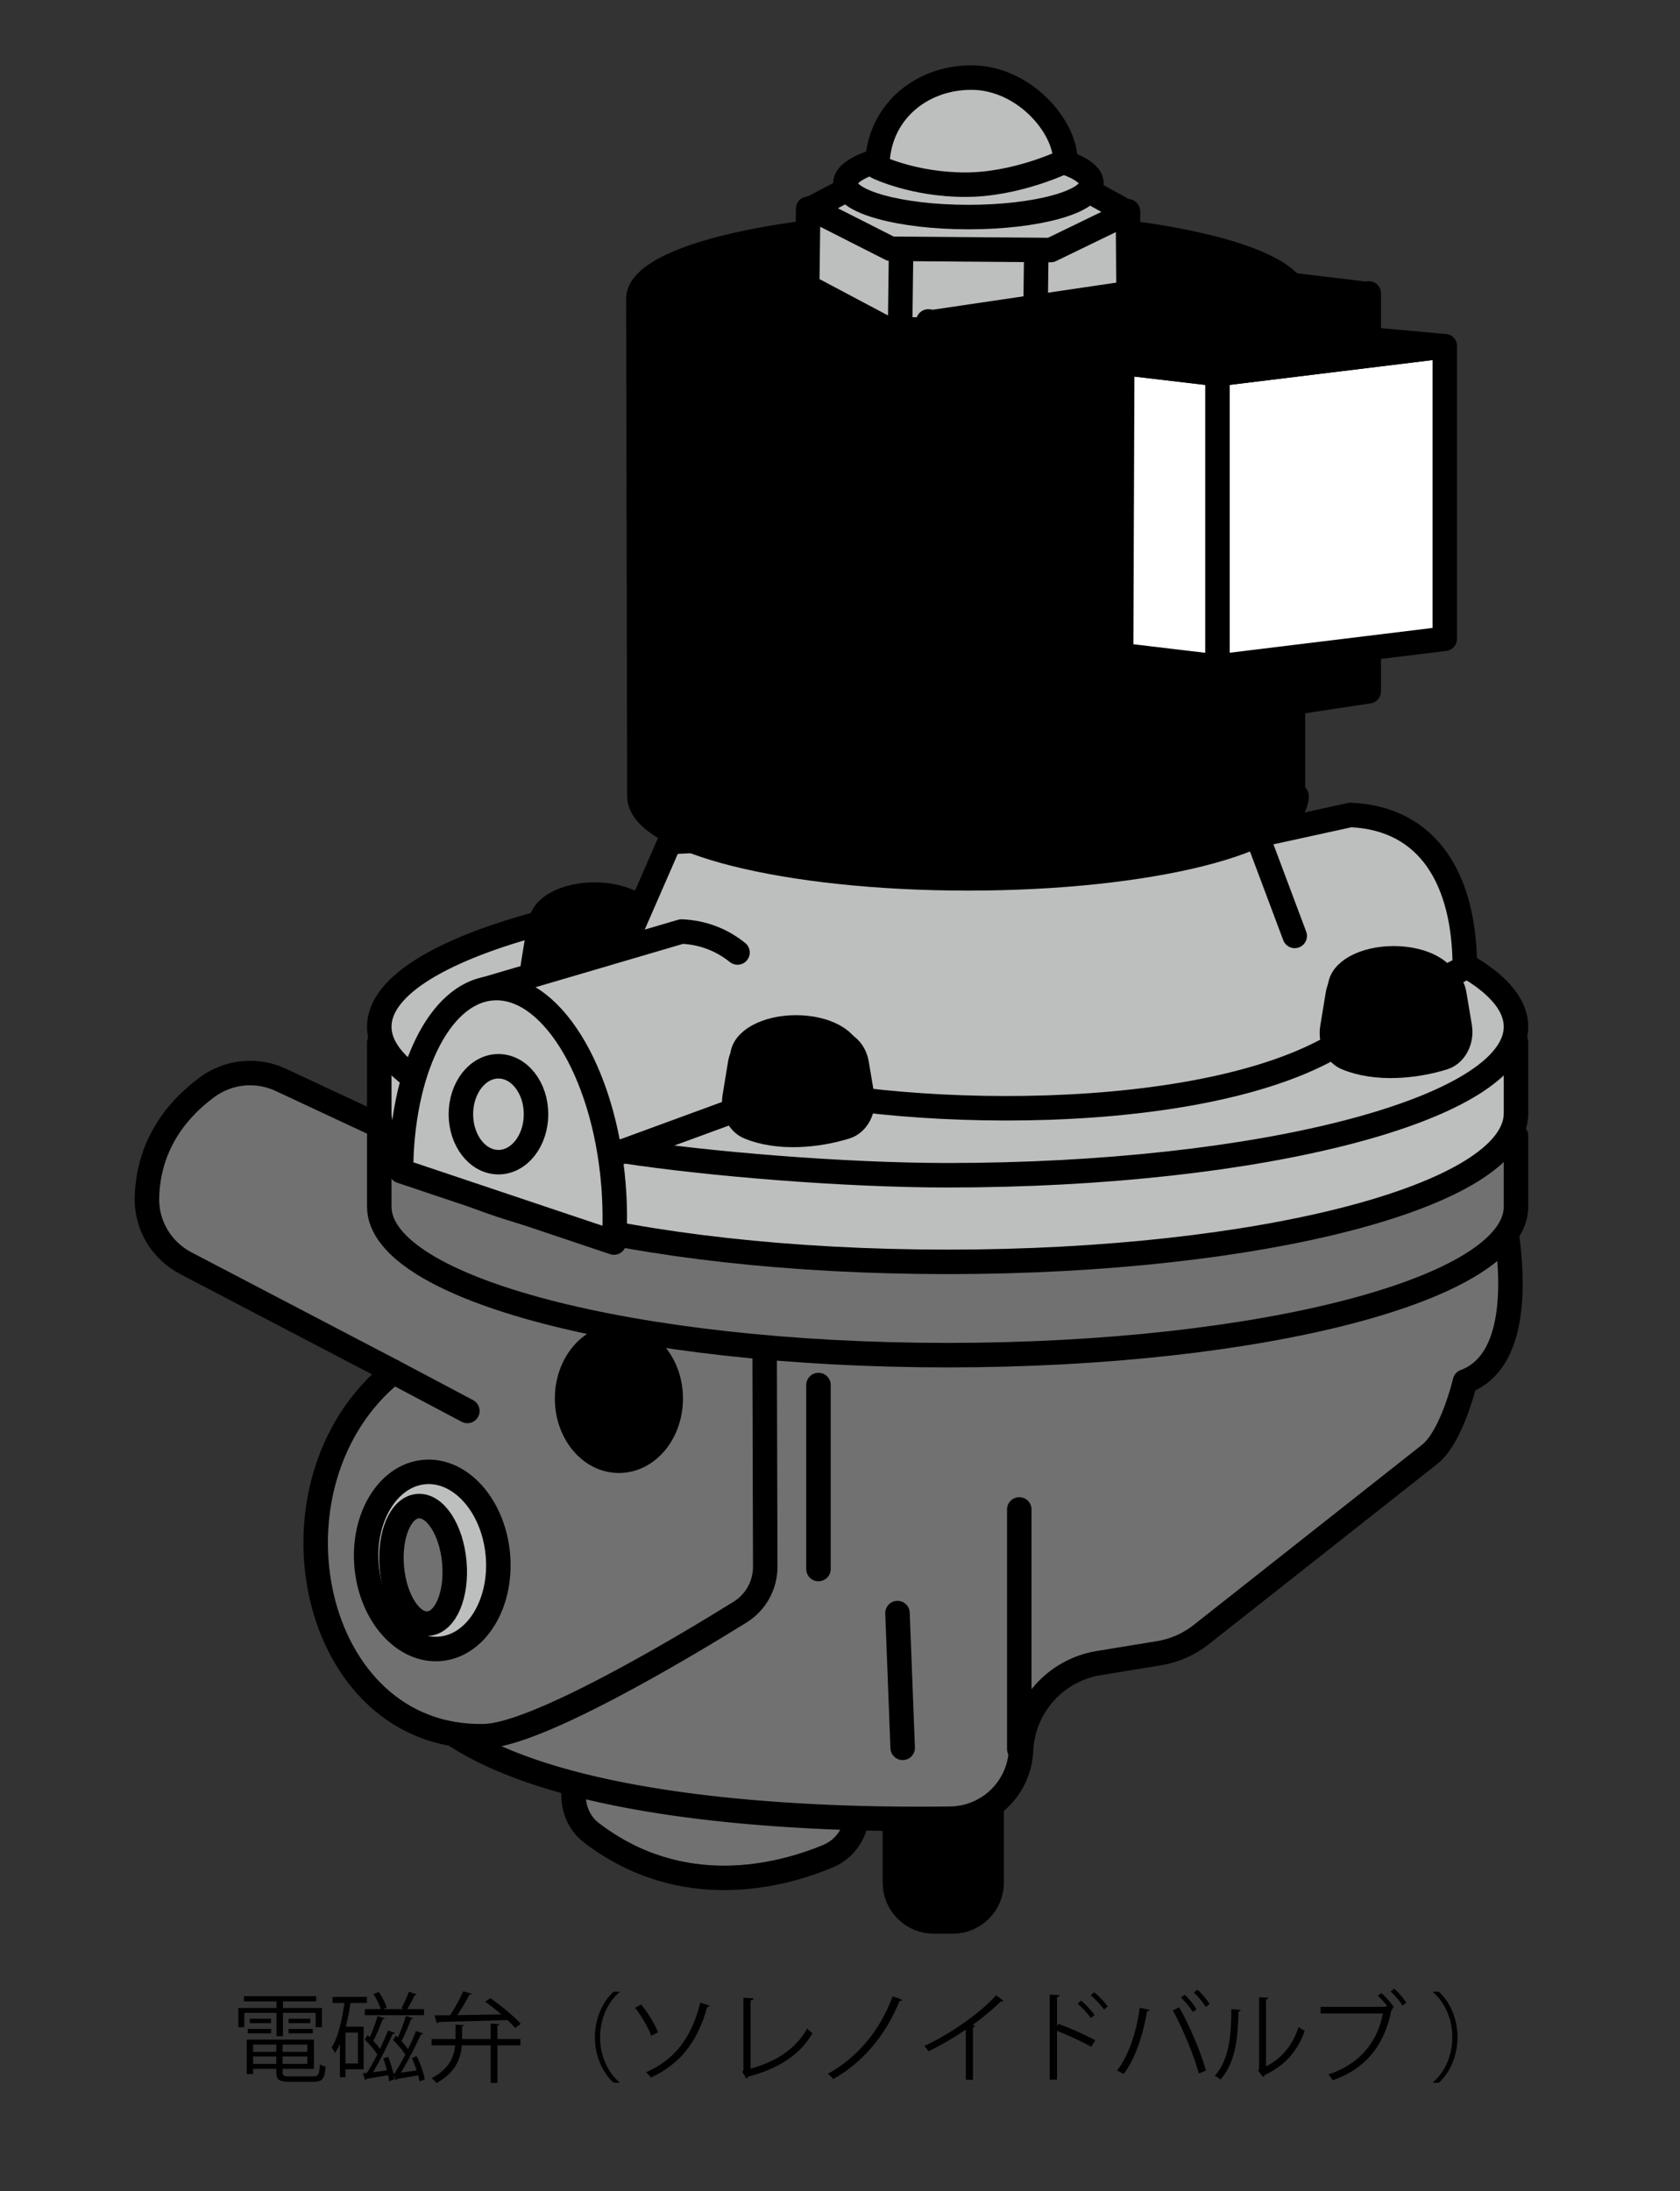
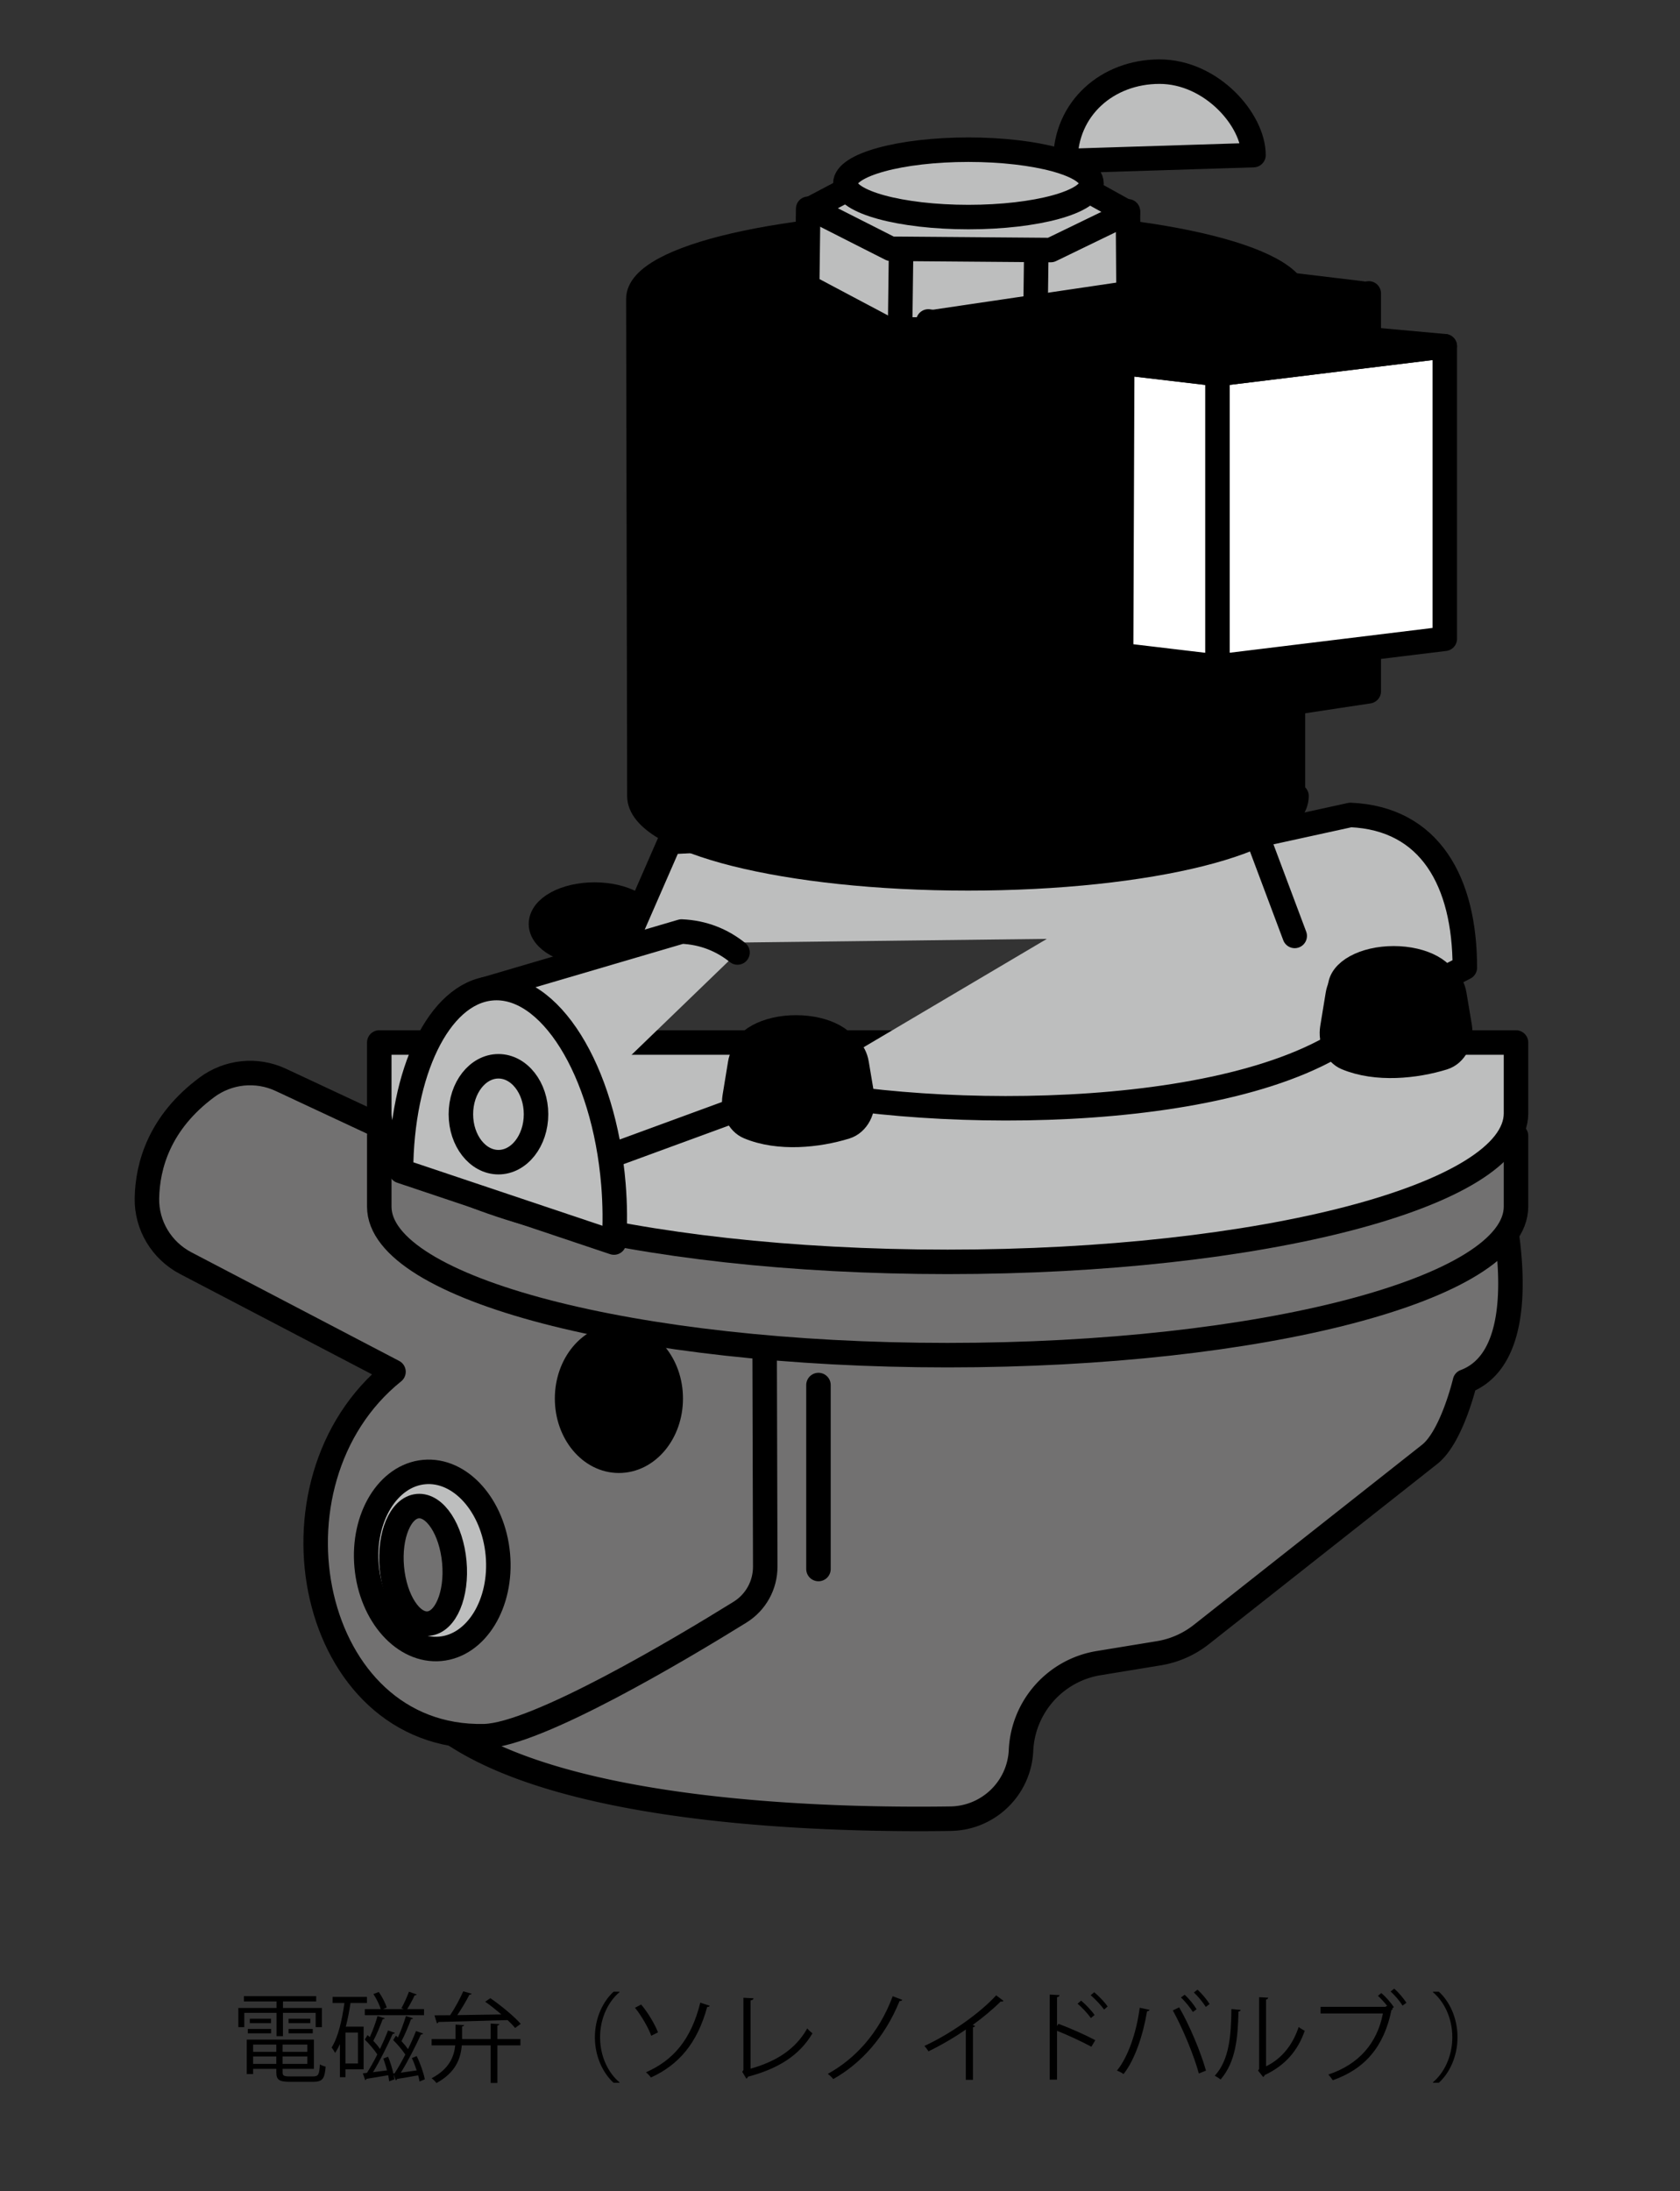
<svg xmlns="http://www.w3.org/2000/svg" width="205.786" height="268.357" xml:space="preserve">
  <rect width="100%" height="100%" fill="#333333" stroke="none" />
  <g stroke="#000" stroke-width="3" stroke-linecap="round" stroke-linejoin="round">
-     <path d="M116.701 235.334h-2.317c-2.632 0-4.766-2.134-4.766-4.767v-12.896c0-2.633 2.134-4.767 4.766-4.767h2.317c2.633 0 4.767 2.134 4.767 4.767v12.896c-.001 2.633-2.135 4.767-4.767 4.767z" />
-     <path fill="#727171" d="M70.261 209.52v10.423c0 1.767.79 3.467 2.195 4.538 11.097 8.466 23.129 5.282 28.951 2.864 2.158-.896 3.556-2.999 3.556-5.335v-14.184" />
    <path fill="#727171" d="M55.344 151.859v60.387c14.582 9.897 46.08 10.718 61.082 10.5 4.642-.067 8.428-3.727 8.64-8.363h0c.246-5.363 4.214-9.823 9.512-10.691l7.376-1.209a11.371 11.371 0 0 0 5.199-2.293l27.968-22.066c2.731-2.154 4.324-8.919 4.324-8.919 9.84-3.697 3.65-25.279 3.65-25.279" />
    <path fill="#727171" d="m63.437 145.829-29.054-13.577c-2.953-1.379-6.43-1.021-9.045.923-5.821 4.327-7.262 9.595-7.34 13.566-.065 3.34 1.792 6.418 4.753 7.966L48.2 168.011c-16.82 13.525-10.313 45.105 11.11 44.63 6.41-.143 24.132-10.723 31.333-15.188 1.934-1.198 3.1-3.309 3.093-5.583l-.075-26.863" />
    <ellipse transform="rotate(-5.215 52.938 191.092)" fill="#BDBEBE" cx="52.945" cy="191.117" rx="8.069" ry="10.871" />
    <ellipse transform="rotate(-5.215 51.797 191.593)" fill="#727171" cx="51.818" cy="191.66" rx="3.842" ry="7.223" />
    <ellipse cx="75.811" cy="171.289" rx="6.348" ry="7.618" />
    <path fill="#727171" d="M100.255 169.634v22.534m15.822-26.194c38.45 0 69.62-8.146 69.62-18.194v-8.671H46.457v8.671c0 10.048 31.169 18.194 69.62 18.194z" />
    <path fill="#BDBEBE" d="M116.077 154.548c38.45 0 69.62-8.146 69.62-18.194v-8.672H46.457v8.672c0 10.048 31.169 18.194 69.62 18.194z" />
-     <path fill="#BDBEBE" d="M53.312 133.629c-4.393-2.385-6.855-5.059-6.855-7.883 0-10.048 31.17-18.194 69.62-18.194s69.62 8.146 69.62 18.194c0 10.049-31.17 18.194-69.62 18.194-12.761 0-29.399-1.394-39.683-2.96" />
-     <path d="m65.309 118.083.669-4.089c.25-1.529 1.375-2.633 2.683-2.633h8.908c1.303 0 2.425 1.095 2.681 2.617l.666 3.963c.286 1.699-.592 3.36-2 3.795-3.42 1.059-8.198 1.564-11.887.022-1.261-.526-1.976-2.115-1.72-3.675z" />
    <ellipse cx="72.823" cy="113.16" rx="6.559" ry="3.597" />
    <path fill="#BDBEBE" d="M97.153 133.367c20.764 4.286 59.627 3.633 71.468-9.318l10.809-5.534c0-10.554-4.279-18.28-14.013-18.703l-18.284 4.002" />
    <path fill="#BDBEBE" d="m76.573 115.603 5.447-12.473 70.859-3.736 5.713 15.235" />
    <path d="M158.813 36.601c0-5.132-18.046-9.293-40.309-9.293-22.262 0-40.309 4.161-40.309 9.293 0 .494.125 60.891.125 60.891 0 5.57 18.019 10.085 40.247 10.085s40.247-4.516 40.247-10.085c-.001-.001-.001-60.397-.001-60.891z" />
    <path fill="none" d="M152.882 41.456c-7.089 2.663-19.833 4.438-34.377 4.438-13.914 0-26.181-1.625-33.424-4.098" />
    <path fill="#BDBEBE" d="M96.71 127.632c.297 1.889.442 3.823.442 5.735l-22.114 8.11m15.301-24.819c-1.896-1.516-4.174-2.452-6.853-2.568l-24.098 7.082s4.525 20.372 4.631 20.901" />
    <path fill="#BDBEBE" d="M49.12 143.429c.047-12.07 4.614-21.728 11.016-22.381 7.139-.729 13.855 10.016 15.003 23.997.202 2.46.218 4.855.068 7.138l-26.087-8.754z" />
    <path d="m89.99 134.354.669-4.089c.25-1.529 1.375-2.633 2.683-2.633h8.909c1.303 0 2.425 1.095 2.681 2.616l.666 3.963c.285 1.699-.592 3.36-2 3.796-3.42 1.059-8.198 1.564-11.887.022-1.261-.526-1.976-2.116-1.721-3.675z" />
    <ellipse cx="97.504" cy="129.431" rx="6.56" ry="3.597" />
    <path d="m163.201 125.89.669-4.089c.25-1.529 1.375-2.633 2.684-2.633h8.908c1.303 0 2.425 1.095 2.681 2.616l.665 3.963c.286 1.699-.592 3.36-2 3.796-3.42 1.059-8.198 1.564-11.888.022-1.259-.526-1.974-2.116-1.719-3.675z" />
    <ellipse cx="170.715" cy="120.967" rx="6.559" ry="3.597" />
    <ellipse fill="#BDBEBE" cx="61.057" cy="136.466" rx="4.602" ry="5.872" />
-     <path fill="#727171" d="m48.201 168.011 9.047 4.797m67.605 12.06v29.337m-14.918-16.642.635 16.505" />
    <g fill="#BDBEBE">
      <path d="m98.873 35.079 9.893 5.251 19.605.156 9.864-4.782-.071-9.826-39.169-.312z" />
      <path d="m128.729 20.807 9.436 5.234-9.457 4.584-19.604-.156-9.739-4.938 7.905-4.167zM110.37 31.134l-.12 9.402m16.691-9.925-.121 9.402" />
      <ellipse cx="118.624" cy="22.46" rx="15.076" ry="4.126" />
-       <path d="M130.502 19.725s-5.879 2.895-12.248 2.895-10.792-2.168-10.792-2.168c0-6.454 5.159-10.95 11.528-10.95s11.512 5.923 11.512 10.223z" />
+       <path d="M130.502 19.725c0-6.454 5.159-10.95 11.528-10.95s11.512 5.923 11.512 10.223z" />
    </g>
    <path d="m167.662 84.665-38.022 5.756V41.692l38.022-5.756zm-54.143 3.383 16.121 2.373V41.692l-15.931-2.323z" />
    <path d="m150.946 34.031 15.87 1.905-37.428 6.03-15.681-2.433z" />
    <g fill="#FFF">
      <path d="m176.973 78.236-27.844 3.404V45.81l27.844-3.404zm-39.649 2 11.805 1.404V45.81l-11.667-1.373z" />
      <path d="m165.167 41.331 11.806 1.075-27.844 3.404-11.667-1.373z" />
    </g>
  </g>
  <path d="M33.871 249.382v-2.854h-3.946v1.751h-.731v-2.351h4.677v-.804h-3.994v-.647h8.851v.647h-4.066v.804h4.773v2.351h-.768v-1.751h-4.006v2.854h-.79zm.743 4.437c0 .408.156.492.936.492h2.794c.66 0 .768-.216.839-1.476.18.12.48.228.708.275-.12 1.487-.384 1.859-1.499 1.859h-2.878c-1.295 0-1.667-.216-1.667-1.163v-.42h-2.842v.636h-.78V249.8h8.228v3.586h-3.838v.433zm-4.258-4.785v-.54h2.854v.54h-2.854zm.24-1.787h2.603v.54h-2.603v-.54zm3.251 3.166h-2.842v.888h2.842v-.888zm-2.843 2.363h2.842v-.912h-2.842v.912zm6.644-1.475v-.888h-3.034v.888h3.034zm-3.034 1.475h3.034v-.912h-3.034v.912zm.732-5.529h2.663v.54h-2.663v-.54zm0 1.787v-.54h2.962v.54h-2.962zm9.194 4.413h-2.219v.96h-.684v-4.054c-.18.396-.372.756-.587 1.079-.096-.18-.3-.504-.432-.659.779-1.212 1.271-3.286 1.571-5.457h-1.451v-.744h4.21v.744h-2.015c-.144.995-.336 1.979-.576 2.902h2.183v5.229zm-.696-.718v-3.79h-1.523v3.79h1.523zm7.196-.913c.444.899.852 2.075.996 2.854l-.647.264c-.036-.228-.096-.479-.168-.755-.983.18-1.943.348-2.591.443-.012.084-.072.156-.156.168l-.24-.684h-.012c.036.204.072.396.096.563l-.648.24c-.024-.216-.072-.48-.12-.744-1.02.18-2.003.336-2.663.444-.024.084-.084.144-.156.155l-.288-.827.504-.061c.408-.623.852-1.427 1.271-2.254-.372-.564-.983-1.296-1.535-1.823l.336-.552c.084.084.18.168.276.252.36-.779.744-1.823.947-2.579l.888.265c-.036.071-.12.119-.252.119-.288.78-.744 1.884-1.151 2.651.324.335.612.684.816.995.384-.804.731-1.596.983-2.267l.839.287c-.024.084-.132.133-.264.133-.612 1.379-1.571 3.321-2.411 4.689.527-.072 1.115-.145 1.715-.217-.132-.503-.288-1.007-.456-1.451l.587-.228c.264.636.504 1.403.648 2.063l.144-.023c.42-.624.875-1.439 1.319-2.303-.372-.552-.959-1.26-1.487-1.775l.336-.539c.084.071.168.144.24.228.372-.792.756-1.859.984-2.627l.875.265c-.024.071-.12.119-.252.119-.276.792-.756 1.919-1.164 2.687.3.324.588.672.792.983.384-.779.732-1.559.983-2.219l.876.3c-.036.084-.132.12-.276.133-.624 1.367-1.607 3.31-2.459 4.665l1.943-.276c-.167-.516-.372-1.055-.587-1.511l.589-.25zm-6.357-5.745h1.955c-.156-.539-.528-1.283-.899-1.847l.66-.252c.419.6.815 1.38.971 1.907l-.468.191h2.555l-.288-.119c.312-.54.708-1.416.923-2.016l.947.336c-.036.072-.12.108-.251.108-.216.491-.6 1.188-.912 1.69h2.063v.744h-7.256v-.742zm16.486 1.835c-.012.084-.084.145-.24.168v1.655h2.819v.779h-2.819v4.605h-.827v-4.605h-3.538c-.132 1.607-.732 3.322-3.106 4.618-.12-.18-.396-.456-.588-.588 2.171-1.151 2.747-2.65 2.891-4.03H52.87v-.779h2.927v-1.763l1.043.06c-.012.084-.072.145-.24.168v1.535h3.502v-1.895l1.067.072zm1.931.468c-.24-.287-.552-.611-.923-.959-3.106.096-6.429.18-8.467.228-.024.096-.096.156-.192.168l-.3-.983c.552 0 1.199-.012 1.919-.012.587-.863 1.223-2.051 1.607-2.927l1.032.288c-.048.084-.144.132-.276.132-.372.72-.948 1.703-1.487 2.495 1.631-.024 3.526-.049 5.397-.084-.636-.552-1.331-1.104-1.979-1.56l.636-.432c1.319.911 2.926 2.242 3.718 3.143l-.685.503zm12.779-4.377c-1.308 1.091-2.375 3.094-2.375 5.517 0 2.482 1.104 4.462 2.375 5.518v.06h-.72c-1.211-1.092-2.291-3.106-2.291-5.577s1.079-4.485 2.291-5.577h.72v.059zm2.658 1.511c.839.983 1.691 2.435 2.063 3.406l-.827.42c-.336-.947-1.188-2.446-1.991-3.431l.755-.395zm8.395.144c-.036.107-.12.155-.312.155-1.211 4.474-3.514 7.101-6.884 8.636-.132-.18-.408-.48-.612-.636 3.298-1.451 5.517-3.946 6.656-8.527l1.152.372zm5.007 7.711c3.046-.852 5.469-2.314 6.944-4.929.156.204.456.456.636.6-1.619 2.759-4.293 4.365-7.904 5.313-.024.097-.096.204-.192.24l-.503-.84.144-.228v-8.839l1.235.06c-.012.132-.12.24-.36.264v8.359zm18.585-8.43c-.06.12-.192.155-.336.144-1.823 4.498-4.785 7.688-8.119 9.559-.144-.18-.432-.468-.672-.636 3.262-1.799 6.237-4.893 7.952-9.511l1.175.444zm12.396.12c-.048.06-.12.096-.228.096-.036 0-.072 0-.12-.013-.923.936-2.254 2.027-3.418 2.867.096.036.24.107.288.132-.024.071-.132.144-.264.155v6.44h-.875v-6.164c-1.271.899-2.926 1.871-4.569 2.675-.12-.192-.336-.492-.504-.66 3.274-1.511 6.86-4.077 8.792-6.2l.898.672zm10.765 5.624c-1.223-.659-2.902-1.438-4.21-1.954v5.984h-.899v-10.422l1.211.071c-.012.132-.108.216-.312.252v3.526l.18-.264c1.403.516 3.262 1.343 4.509 2.003l-.479.804zm-1.26-5.649c.552.456 1.271 1.211 1.655 1.763l-.456.372c-.36-.516-1.091-1.319-1.631-1.751l.432-.384zm1.607-1.031c.564.468 1.283 1.223 1.643 1.751l-.432.372c-.372-.517-1.104-1.308-1.643-1.752l.432-.371zm6.783 2.158c-.036.097-.132.168-.312.181-.48 2.878-1.475 5.912-2.878 7.688-.216-.168-.54-.324-.804-.432 1.343-1.631 2.399-4.678 2.783-7.688l1.211.251zm6.033 7.796c-.563-2.099-1.955-5.505-3.189-7.724l.779-.372c1.26 2.147 2.662 5.529 3.285 7.748l-.875.348zm-1.739-9.642c.551.492 1.139 1.235 1.463 1.775l-.455.336c-.336-.54-.961-1.319-1.465-1.775l.457-.336zm1.582-.624c.541.504 1.141 1.224 1.477 1.764l-.469.348c-.336-.54-.959-1.308-1.463-1.763l.455-.349zm5.286 2.483c-.012.107-.121.18-.275.203-.072 3.227-.336 6.165-2.184 8.312-.191-.144-.48-.323-.719-.455 1.785-1.943 2.002-4.941 2.037-8.168l1.141.108zm3.105 6.908c2.004-.972 3.299-2.723 3.994-4.821.18.155.539.359.744.468-.852 2.422-2.34 4.209-4.895 5.421-.035.096-.119.191-.203.239l-.623-.791.131-.18v-8.804l1.115.06c-.012.108-.096.204-.264.229v8.179zm14.867-7.364c-.348-.443-.805-.947-1.164-1.271l.42-.336c.539.456 1.199 1.212 1.535 1.728l-.228.167.098.048c-.037.06-.098.107-.168.132-.924 4.521-3.264 7.22-7.186 8.6-.143-.216-.383-.528-.551-.696 3.766-1.247 5.996-3.874 6.691-7.483h-7.639v-.815h7.951l.156-.108.085.034zm1.846-.072c-.299-.516-.971-1.307-1.463-1.727l.445-.348c.551.455 1.15 1.199 1.498 1.727l-.48.348zm3.726 9.391c1.309-1.092 2.375-3.095 2.375-5.518 0-2.482-1.104-4.461-2.375-5.517v-.061h.721c1.223 1.092 2.289 3.106 2.289 5.577s-1.066 4.485-2.289 5.577h-.721v-.058z" />
</svg>